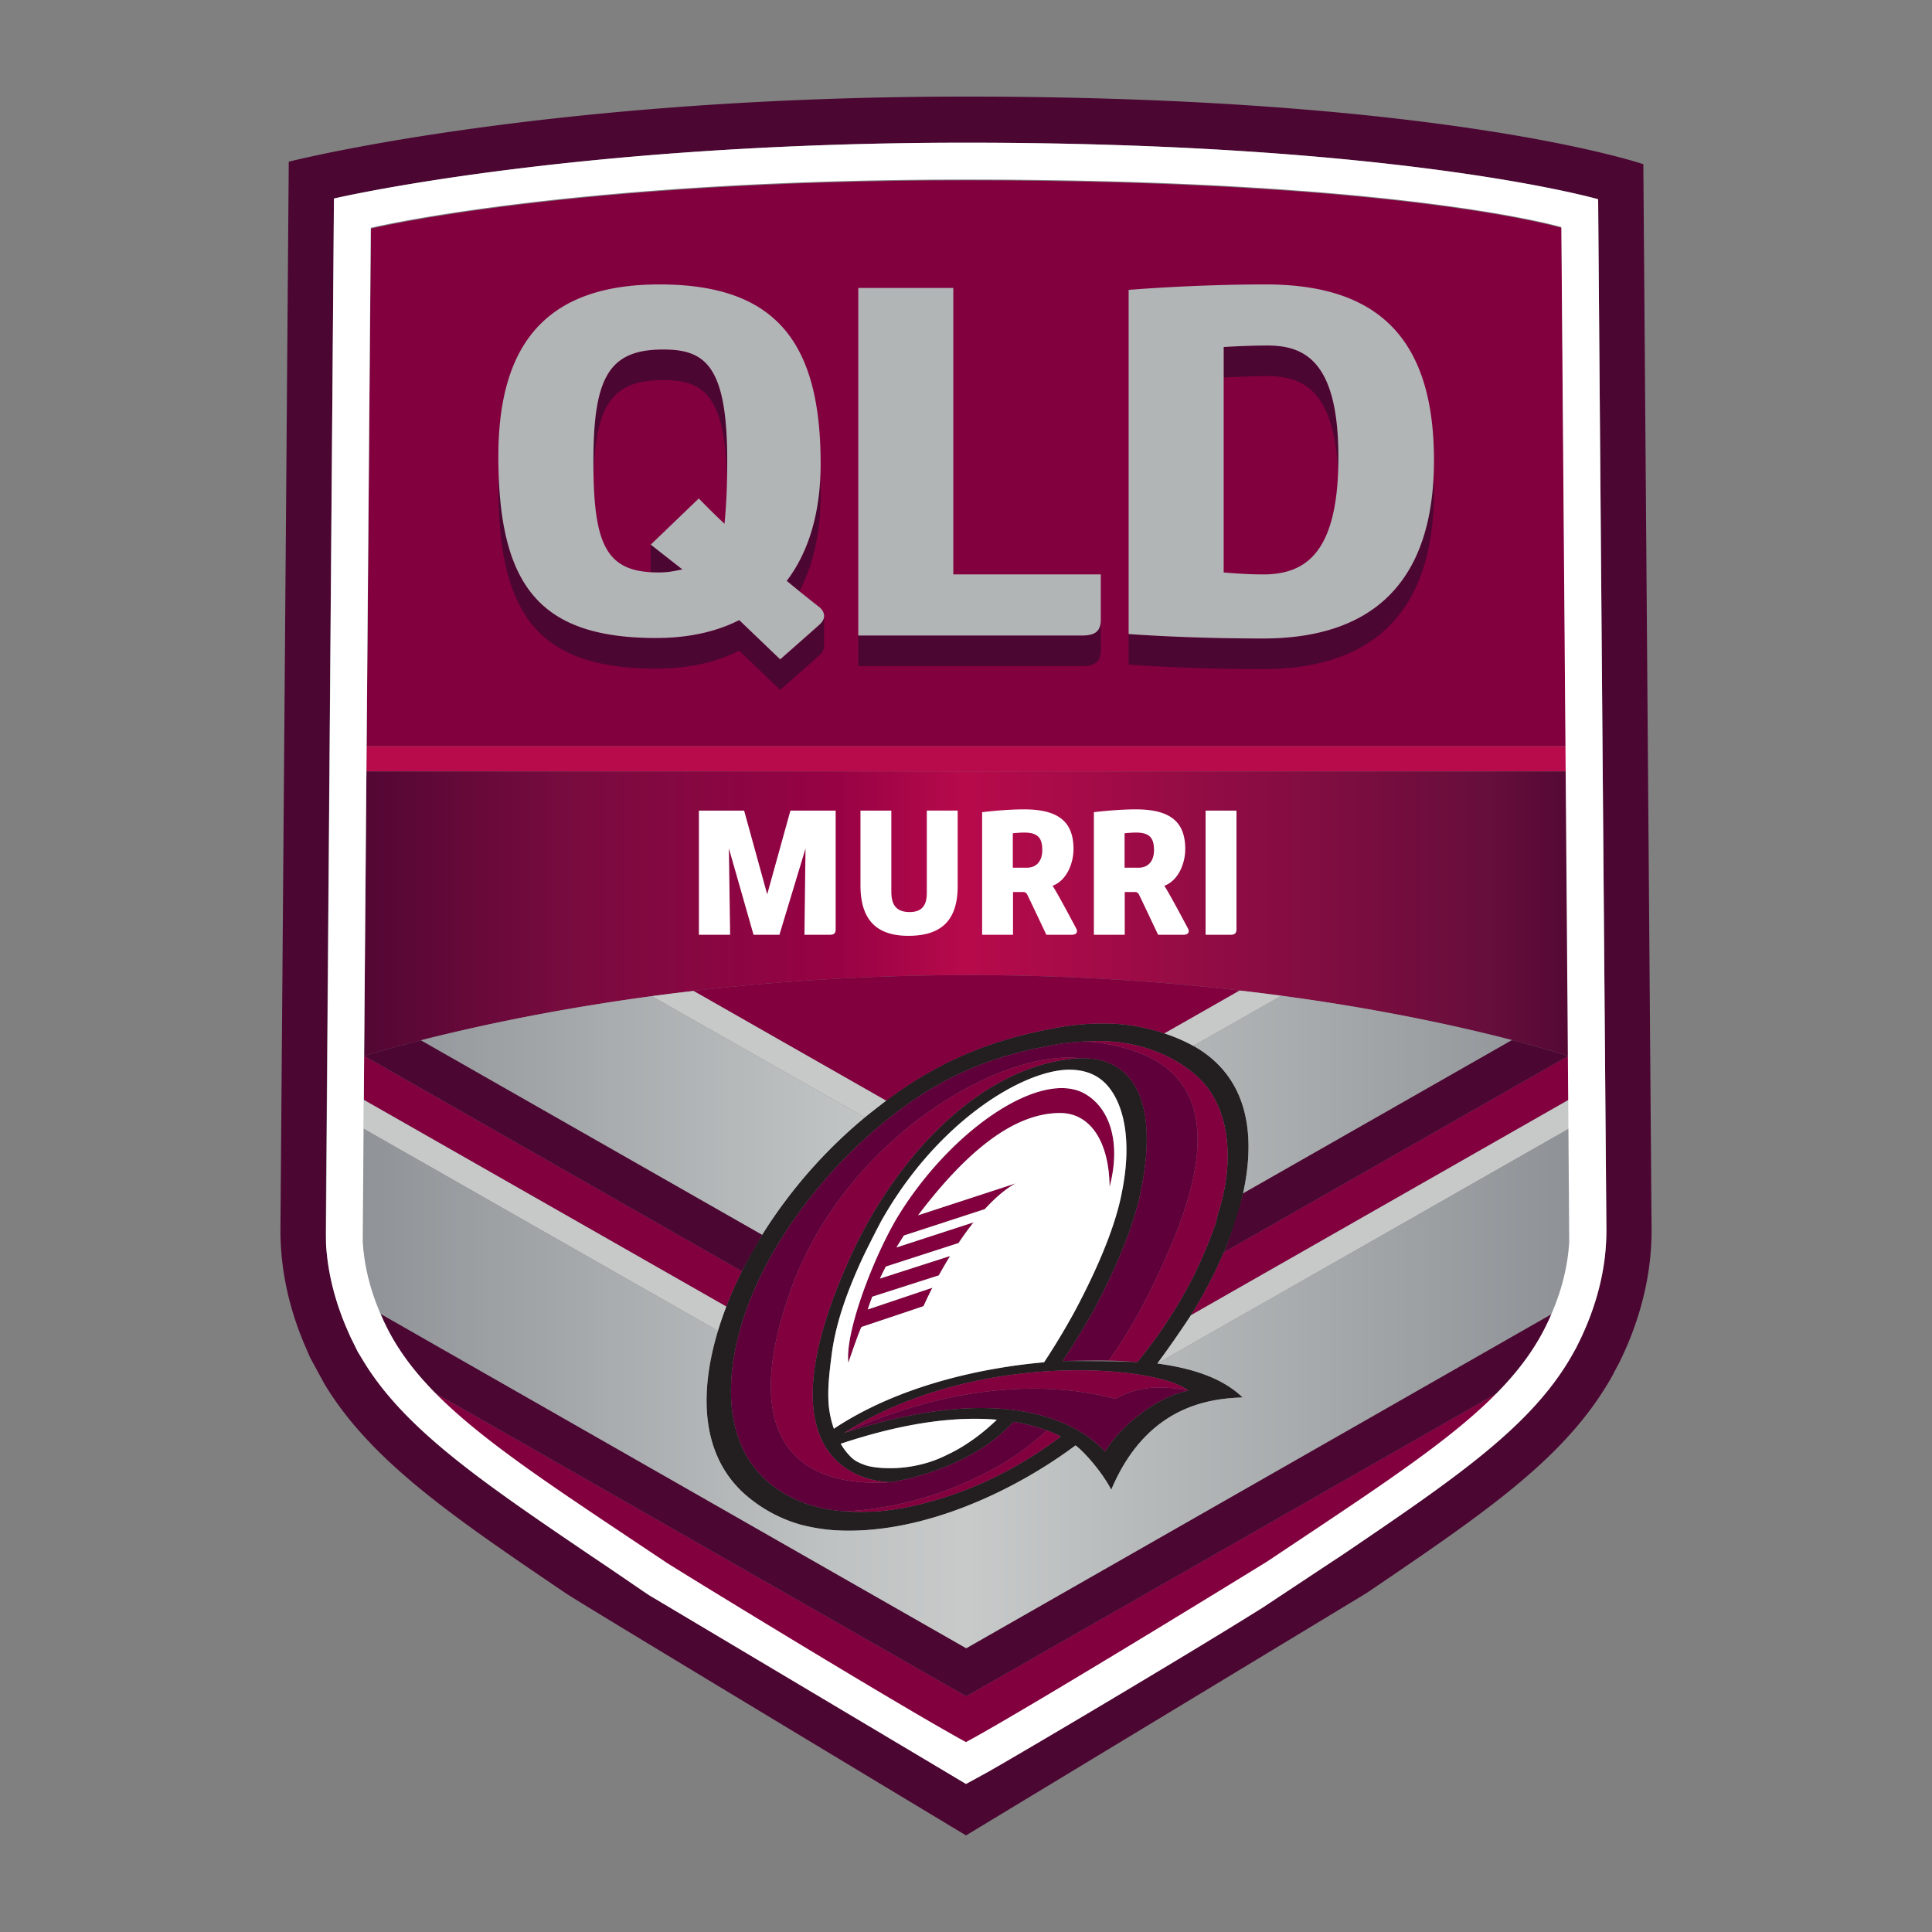
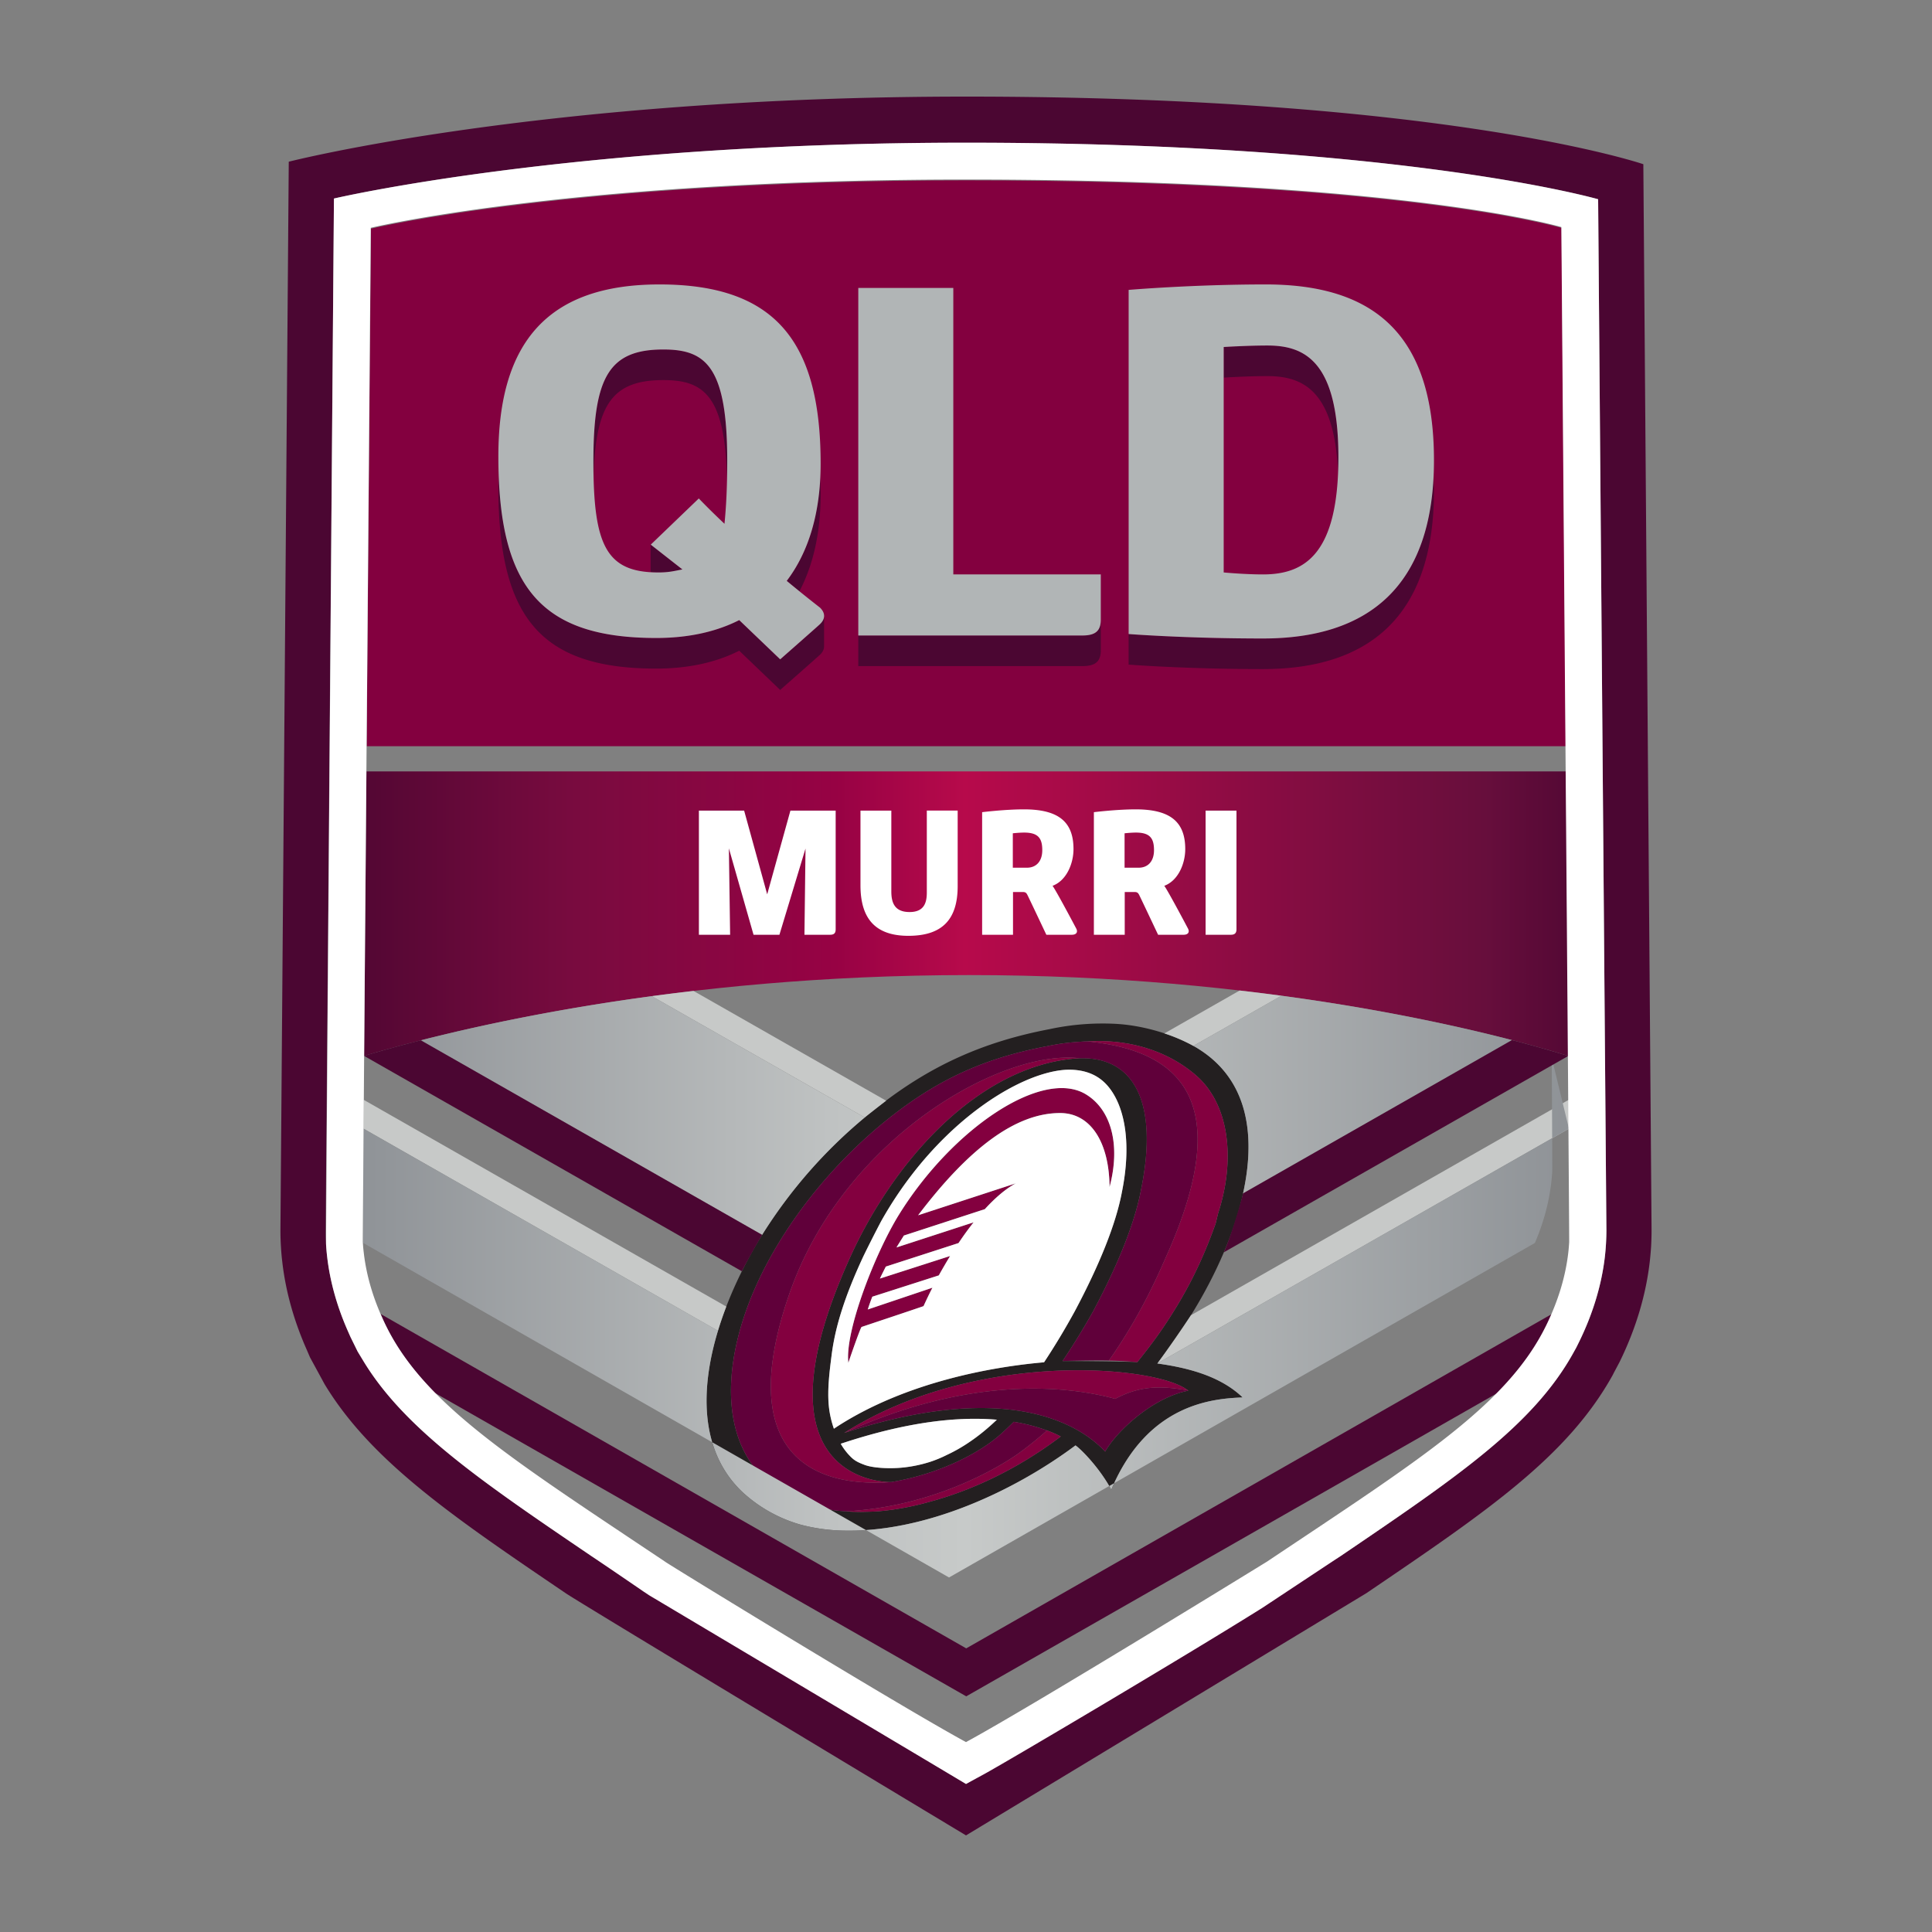
<svg xmlns="http://www.w3.org/2000/svg" clip-rule="evenodd" fill-rule="evenodd" stroke-linejoin="round" stroke-miterlimit="1.414" viewBox="0 0 100 100">
  <rect x="0" y="0" width="100" height="100" fill="#808080" stroke="none" />
  <linearGradient id="a" gradientTransform="matrix(67.498 0 0 67.498 16.214 47.292)" gradientUnits="userSpaceOnUse" x2="1">
    <stop offset="0" stop-color="#4b0631" />
    <stop offset=".2" stop-color="#790b3f" />
    <stop offset=".4" stop-color="#970244" />
    <stop offset=".5" stop-color="#b70a4b" />
    <stop offset=".9" stop-color="#670e3c" />
    <stop offset="1" stop-color="#4b0631" />
  </linearGradient>
  <linearGradient id="b" gradientTransform="matrix(70.364 0 0 70.364 14.829 68.43)" gradientUnits="userSpaceOnUse" x2="1">
    <stop offset="0" stop-color="#878b90" />
    <stop offset=".4" stop-color="#bfc2c2" />
    <stop offset=".5" stop-color="#c7cac9" />
    <stop offset="1" stop-color="#878b90" />
  </linearGradient>
  <path d="m81.046 38.625-.221-26.831s-8.243-2.461-30.813-2.461c-20.459 0-30.81 2.499-30.81 2.499l-.222 26.793z" fill="#83003f" fill-rule="nonzero" />
  <path d="m83.125 64.396c-.015.226-.033.434-.056.641-.17 1.471-.621 2.965-1.341 4.43l-.141.285-.159.286c-2.083 3.749-6.035 6.43-12.018 10.49l-19.409 11.81s-18.534-11.217-19.403-11.805c-5.601-3.801-9.648-6.546-11.795-10.097l-.291-.48-.374-.761-.126-.285c-.57-1.287-.933-2.588-1.079-3.866a11.603 11.603 0 0 1 -.079-1.367l.431-53.401s12.269-2.89 32.715-2.89c22.588 0 32.719 2.927 32.719 2.927l.428 53.364c0 .222-.007.456-.022.719zm1.934-55.897s-10.212-3.499-35.059-3.499c-21.914 0-35.054 3.37-35.054 3.37l-.431 55.307c0 .29.009.592.027.864.016.278.04.541.068.768.173 1.515.598 3.044 1.264 4.547l.171.399.757 1.392c2.413 3.989 6.665 6.874 12.483 10.82.866.588 20.716 12.533 20.716 12.533l20.72-12.536c6.24-4.233 10.398-7.054 12.752-11.29l.051-.103.303-.57c.838-1.707 1.365-3.457 1.566-5.208.027-.238.048-.477.068-.769.016-.306.024-.583.024-.847l-.426-55.178z" fill="#4b0632" fill-rule="nonzero" />
-   <path d="m81.046 38.625h-62.067l-.011 1.302h62.089z" fill="#b80b4b" fill-rule="nonzero" />
  <path d="m18.846 54.649c4.853-1.433 16.132-4.179 31.323-4.179 15.014 0 26.236 2.719 31.01 4.186l-.122-14.729h-62.089z" fill="url(#a)" />
  <g fill-rule="nonzero">
    <path d="m57.203 75.134c-1.532-1.636-5.409-3.601-13.505-.966h-.002a18.57 18.57 0 0 1 2.601-1.369c6.181-2.656 13.278-2.02 15.034-.942.024.017.123.079.179.124-1.826.346-3.707 2.084-4.307 3.153zm-13.687-.406.215-.07c3.37-1.097 5.927-1.341 7.866-1.173-.441.42-.913.815-1.415 1.152a8.117 8.117 0 0 1 -1.174.67 6.294 6.294 0 0 1 -.865.358 6.944 6.944 0 0 1 -1.312.284h-.002c-.743.09-1.63.036-2.058-.12-.424-.156-.581-.259-.787-.476a3.144 3.144 0 0 1 -.468-.625zm10.525-4.216c-2.712.235-7.116 1.025-10.662 3.295l-.217.143a5.094 5.094 0 0 1 -.268-1.237c-.069-.823.038-1.695.149-2.562.181-1.443.667-3.026 1.644-5.123.139-.3.767-1.534.921-1.818 1.975-3.515 4.663-5.863 6.915-7.013 1.026-.523 1.964-.798 2.701-.827.899-.025 1.654.246 2.191.934.839 1.069 1.147 2.979.651 5.414-.3 1.595-1.124 3.692-2.442 6.163a37.247 37.247 0 0 1 -1.583 2.631zm-5.943 7.225a14.25 14.25 0 0 1 -2.611.485s-.244.021-.738.029c-.21.009-.414 0-.613-.004-.057 0-.276-.013-.35-.021a7.562 7.562 0 0 1 -1.595-.255 6.3 6.3 0 0 1 -2.351-1.192c-2.737-2.269-2.386-6.555-.656-10.337 1.342-2.944 3.77-6.167 6.971-8.675 2.463-1.927 4.843-3.001 7.968-3.602l.015-.004h.018a10.93 10.93 0 0 1 1.661-.234c.181-.009.287-.025.467-.025-.014-.004-.007 0 0 0 3.129-.181 4.933 1.192 5.487 1.645 1.924 1.542 2.159 4.535 1.291 7.211-.031.099-.117.495-.148.593-.693 1.932-1.484 3.577-2.808 5.509-.4.58-.819 1.119-1.24 1.645-.446-.042-3.818-.062-3.869-.057a37.047 37.047 0 0 0 1.577-2.563c1.336-2.507 2.173-4.632 2.491-6.331.919-4.511-.365-7.011-3.433-6.764-5.065.441-9.393 5.345-11.629 10.287-5.372 11.858 2.123 11.636 2.123 11.636 2.728-.461 4.792-1.657 5.74-2.545.203-.181.403-.373.604-.575a9.08 9.08 0 0 1 1.723.448c.261.095.494.197.711.312-2.292 1.731-4.662 2.809-6.806 3.384zm11.805-7.163c.332-.431.81-1.089 1.134-1.566 1.498-2.192 2.628-4.576 3.178-6.711.693-2.676.845-6.257-2.368-8.12-1.118-.641-2.668-1.097-4.046-1.18a13.099 13.099 0 0 0 -3.504.277c-3.408.653-6.142 1.886-8.839 4.004a25.432 25.432 0 0 0 -6.015 6.644c-.006.004-.011.016-.014.02l-.007.012c-2.664 4.347-4.329 10.124-.987 13.281a7.44 7.44 0 0 0 2.981 1.674c.625.164 1.299.28 2.015.308 4.44.185 9.179-2.118 12.236-4.403.329.226 1.287 1.225 1.852 2.294 1.894-4.498 5.313-4.712 6.799-4.778-1.084-1.041-2.664-1.516-4.415-1.756z" fill="#231f20" />
    <path d="m54.156 54.161a10.93 10.93 0 0 1 1.661-.234c.181-.009.287-.025.467-.025 4.188.419 7.928 2.496 4.126 11.027-.393.884-1.328 3.109-3.014 5.493-.67-.02-2.348.021-2.399.026a37.047 37.047 0 0 0 1.577-2.563c1.336-2.507 2.173-4.632 2.491-6.331.892-4.395-.304-6.878-3.2-6.776-.018 0-.05-.009-.05-.009-4.088-.427-12.23 4.224-14.984 12.273-2.774 8.092 1.159 9.901 5.054 9.683.024 0 .241-.012.241-.012 2.728-.461 4.792-1.657 5.74-2.545.203-.181.403-.373.604-.575a9.08 9.08 0 0 1 1.723.448 19.12 19.12 0 0 1 -1.428 1.155c-1.078.777-4.484 2.796-8.979 3.03a7.562 7.562 0 0 1 -1.595-.255 6.3 6.3 0 0 1 -2.351-1.192c-2.737-2.269-2.386-6.555-.656-10.337 1.342-2.944 3.77-6.167 6.971-8.675 2.463-1.927 4.843-3.001 7.968-3.602l.015-.004zm7.341 17.808c-1.446-.255-2.512-.239-3.774.435-2.774-.753-7.742-1.098-14.025 1.764 8.096-2.635 11.973-.67 13.505.966.6-1.069 2.481-2.807 4.307-3.153z" fill="#60003a" />
    <path d="m48.098 77.737a14.25 14.25 0 0 1 -2.611.485s-.244.021-.738.029c-.21.009-.414 0-.613-.004-.057 0-.276-.013-.35-.021 4.495-.234 7.901-2.253 8.979-3.03a19.12 19.12 0 0 0 1.428-1.155c.261.095.494.197.711.312-2.292 1.731-4.662 2.809-6.806 3.384zm-7.267-10.695c2.754-8.049 10.896-12.7 14.984-12.273 0 0 .032.009.05.009-.076.004-.152.004-.233.012-5.065.441-9.393 5.345-11.629 10.287-5.372 11.858 2.123 11.636 2.123 11.636s-.217.012-.241.012c-3.895.218-7.828-1.591-5.054-9.683zm2.867 7.126h-.002a18.57 18.57 0 0 1 2.601-1.369c6.181-2.656 13.278-2.02 15.034-.942.064.037.118.079.166.112-1.446-.255-2.512-.239-3.774.435-2.773-.753-7.742-1.098-14.025 1.764zm12.512-17.523c1.306.793 1.801 2.615 1.221 4.793-.023-2.388-1.022-3.822-2.549-3.827-2.354-.008-4.792 1.904-7.36 5.291l5.052-1.651c-.496.266-1.045.726-1.599 1.334l-4.19 1.366c-.009.016-.27.427-.383.616l3.992-1.299c-.263.328-.524.692-.781 1.073l-3.763 1.217c-.105.21-.212.416-.306.621l3.633-1.168c-.197.325-.393.659-.584 1.003l-3.442 1.103c-.088.222-.164.44-.236.662l3.347-1.127c-.16.308-.311.629-.461.954-.752.259-2.337.785-3.205 1.077-.047.017-.492 1.271-.685 1.855-.192-1.613 1.37-5.646 2.616-7.665 2.781-4.481 7.441-7.597 9.683-6.228zm.635-2.759c2.784 0 4.406 1.236 4.926 1.661 1.924 1.542 2.159 4.535 1.291 7.211-.031.099-.117.495-.148.593-.693 1.932-1.484 3.577-2.808 5.509-.4.58-.819 1.119-1.24 1.645-.446-.042-.931-.07-1.47-.083 1.686-2.384 2.621-4.609 3.014-5.493 3.802-8.531.062-10.608-4.126-11.027h.001c.191-.011.378-.016.56-.016zm-.569.014.008.002c-.005 0-.009-.002-.008-.002z" fill="#83003f" />
-     <path d="m77.533 72.086c.218-.222.235-.239.004-.002l-.004.002-.059.06c-2.525 2.565-6.391 5.052-11.888 8.727-.159.097-12.088 7.444-15.574 9.337-3.487-1.893-15.579-9.308-15.574-9.337-5.492-3.676-9.397-6.185-11.938-8.781l27.512 15.71zm-15.891-4.009 19.554-11.151-.018-2.273-17.833 10.166a23.863 23.863 0 0 1 -1.703 3.258zm-23.242-2.276-19.554-11.148-.019 2.274 18.767 10.701c.238-.618.509-1.229.806-1.827zm15.897-12.527a13.099 13.099 0 0 1 3.504-.277c.807.049 1.67.228 2.474.495l3.902-2.222c-4.151-.48-8.856-.8-14.008-.8-5.263 0-10.055.329-14.273.82l9.972 5.683c2.567-1.926 5.194-3.079 8.429-3.699z" fill="#83003f" />
    <path d="m61.642 68.077a69.812 69.812 0 0 1 -1.729 2.486l21.295-12.144-.012-1.493zm-24.048-.449-18.767-10.701-.012 1.492 18.347 10.462c.127-.419.272-.837.432-1.253zm7.165-9.787c.231-.191.973-.765 1.109-.868l-9.972-5.683c-.738.086-1.458.176-2.159.271zm17.008-3.705 4.558-2.598c-.702-.094-1.422-.184-2.16-.269l-3.897 2.22a8.8 8.8 0 0 1 1.499.647z" fill="#c7c9c8" />
  </g>
-   <path d="m81.208 58.419-21.295 12.144-.01.011c1.751.24 3.331.715 4.415 1.756-1.486.066-4.905.28-6.799 4.778-.565-1.069-1.523-2.068-1.852-2.294-3.057 2.285-7.796 4.588-12.236 4.403a9.368 9.368 0 0 1 -2.015-.308 7.44 7.44 0 0 1 -2.981-1.674c-2.17-2.05-2.228-5.204-1.273-8.354l-18.347-10.462s-.038 5.707-.024 5.911a11.064 11.064 0 0 0 .891 3.669l30.33 17.32 30.324-17.314c.454-1.059.73-2.097.85-3.138.02-.178.035-.358.048-.537.011-.204-.026-5.911-.026-5.911zm-36.449-.578-11.022-6.28c-4.952.667-8.999 1.534-11.954 2.285l17.664 10.07a25.455 25.455 0 0 1 5.312-6.075zm17.008-3.705 4.558-2.598c4.946.666 8.992 1.535 11.934 2.297l-13.918 7.935c.572-2.603.512-5.849-2.494-7.593z" fill="url(#b)" />
+   <path d="m81.208 58.419-21.295 12.144-.01.011c1.751.24 3.331.715 4.415 1.756-1.486.066-4.905.28-6.799 4.778-.565-1.069-1.523-2.068-1.852-2.294-3.057 2.285-7.796 4.588-12.236 4.403a9.368 9.368 0 0 1 -2.015-.308 7.44 7.44 0 0 1 -2.981-1.674c-2.17-2.05-2.228-5.204-1.273-8.354l-18.347-10.462s-.038 5.707-.024 5.911l30.33 17.32 30.324-17.314c.454-1.059.73-2.097.85-3.138.02-.178.035-.358.048-.537.011-.204-.026-5.911-.026-5.911zm-36.449-.578-11.022-6.28c-4.952.667-8.999 1.534-11.954 2.285l17.664 10.07a25.455 25.455 0 0 1 5.312-6.075zm17.008-3.705 4.558-2.598c4.946.666 8.992 1.535 11.934 2.297l-13.918 7.935c.572-2.603.512-5.849-2.494-7.593z" fill="url(#b)" />
  <path d="m50.012 85.319-30.31-17.308c.093.216.183.433.29.652.002.001.002.002.002.004.6 1.22 1.434 2.33 2.505 3.425l27.513 15.71 27.525-15.718c1.063-1.09 1.89-2.194 2.489-3.413l.003-.004c.107-.218.197-.435.29-.651zm-11.612-19.518c.316-.635 1.046-1.883 1.047-1.885l-17.664-10.07a78.532 78.532 0 0 0 -2.937.803v.004zm25.941-4.031c-.04.179-.543 2.011-.996 3.05l17.83-10.165a68.545 68.545 0 0 0 -2.916-.82zm-21.923-29.442c-.282.257-2.036 1.799-2.036 1.799l-2.12-2.031c-1.216.617-2.658.926-4.297.926-5.691 0-7.955-2.396-8.151-8.506-.008.226-.019.448-.019.684 0 6.784 2.204 9.406 8.17 9.406 1.639 0 3.081-.309 4.297-.926l2.12 2.031s1.754-1.542 2.036-1.799c.166-.151.252-.32.233-.496h.003v-1.503c-.011.147-.095.287-.236.415zm22.955.72c-4.015 0-6.955-.231-6.955-.231v1.583s2.94.231 6.955.231c5.399 0 8.849-2.647 8.849-9.227 0-.284-.014-.551-.026-.821-.262 6.015-3.64 8.465-8.823 8.465zm-9.356 1.429h-11.592v-1.584h11.592c.678 0 .96-.231.96-.822v1.584c0 .59-.282.822-.96.822zm-13.368-2.667h.005v.047a.267.267 0 0 1 0 .04v-.04a.375.375 0 0 0 -.005-.047zm-1.271-1.206c.71-1.351 1.098-3.025 1.098-5.019 0-.307-.011-.6-.022-.891-.104 2.221-.707 4.02-1.733 5.372.234.194.454.374.657.538zm-7.682-2.427-.013.013 1.64 1.285c-.426.077-.679.155-1.244.155-.141 0-.273-.007-.403-.014v-1.439zm.637-10.087c-2.799 0-3.619 1.414-3.619 5.782 0 .288.004.562.009.826.097-3.776.979-5.025 3.61-5.025 2.077 0 3.199.782 3.298 5.117.006-.296.01-.608.01-.944 0-4.908-1.132-5.756-3.308-5.756zm31.267-.206c-1.046 0-2.262.077-2.262.077v1.584s1.216-.078 2.262-.078c1.79 0 3.478.695 3.657 5.007.012-.258.018-.525.018-.807 0-5.012-1.781-5.783-3.675-5.783z" fill="#4b0632" fill-rule="nonzero" />
  <path d="m82.719 10.313s-10.131-2.927-32.719-2.927c-20.446 0-32.715 2.89-32.715 2.89s-.423 53.893-.408 54.126c.013.227.032.443.056.642.146 1.278.509 2.579 1.079 3.866l.126.285.374.761.291.48c2.147 3.551 6.194 6.296 11.795 10.097.869.588 1.786 1.21 2.732 1.86l.268.178 16.403 9.767.908-.493c1.139-.618 10.371-6.077 14.419-8.615l4.082-2.702c5.983-4.06 9.935-6.741 12.018-10.49l.159-.286.141-.285c.72-1.465 1.171-2.959 1.341-4.43a12.533 12.533 0 0 0 .078-1.36l-.428-53.364zm-32.718 79.857c3.486-1.893 15.415-9.24 15.573-9.337 7.875-5.264 12.416-8.088 14.442-12.203l.002-.003c.632-1.286 1.012-2.545 1.157-3.799.02-.18.035-.358.046-.537.013-.205-.406-52.538-.406-52.538s-8.244-2.461-30.815-2.461c-20.458 0-30.809 2.499-30.809 2.499s-.425 52.295-.412 52.5c.011.179.026.357.048.537.143 1.253.523 2.51 1.153 3.795.003.001.003.002.003.004 2.024 4.113 6.636 6.981 14.443 12.206-.005.029 12.088 7.444 15.574 9.337zm-3.172-14.221c-.743.09-1.63.036-2.058-.12-.424-.156-.581-.259-.787-.476a3.144 3.144 0 0 1 -.468-.625l.215-.07c3.37-1.097 5.927-1.341 7.866-1.173-.441.42-.913.815-1.415 1.152a8.117 8.117 0 0 1 -1.174.67 6.294 6.294 0 0 1 -.865.358 6.944 6.944 0 0 1 -1.312.284zm10.586-19.645c-.537-.688-1.292-.959-2.191-.934-.737.029-1.675.304-2.701.827-2.252 1.15-4.94 3.498-6.915 7.013a67.172 67.172 0 0 0 -.921 1.818c-.977 2.097-1.463 3.68-1.644 5.123-.111.867-.218 1.739-.149 2.562.035.419.129.835.268 1.237l.217-.143c3.546-2.27 7.95-3.06 10.662-3.295a37.247 37.247 0 0 0 1.583-2.631c1.318-2.471 2.142-4.568 2.442-6.163.496-2.435.188-4.345-.651-5.414zm.016 5.134c-.023-2.388-1.022-3.822-2.549-3.827-2.354-.008-4.792 1.904-7.36 5.291l5.052-1.651c-.496.266-1.045.726-1.599 1.334l-4.19 1.366c-.009.016-.27.427-.383.616l3.992-1.299c-.263.328-.524.692-.781 1.073l-3.763 1.217c-.105.21-.212.416-.306.621l3.633-1.168c-.197.325-.393.659-.584 1.003l-3.442 1.103c-.088.222-.164.44-.236.662l3.347-1.127c-.16.308-.311.629-.461.954-.752.259-2.337.785-3.205 1.077-.047.017-.492 1.271-.685 1.855-.192-1.613 1.37-5.646 2.618-7.665 2.779-4.481 7.439-7.597 9.681-6.228 1.306.793 1.801 2.615 1.221 4.793zm-12.893-19.482h1.597v4.186c0 .615.193 1.065.946 1.065s.891-.486.891-1.009v-4.242h1.597v3.911c0 1.735-.808 2.571-2.552 2.571-1.736 0-2.479-.919-2.479-2.617zm-6.747 6.427h-1.616v-6.427h2.341l1.194 4.334 1.202-4.334h2.342v6.142c0 .202-.083.285-.294.285h-1.322l.055-4.462-1.35 4.462h-1.34l-1.276-4.472zm25.915 0h-1.304v-6.427h1.598v6.142c0 .202-.092.285-.294.285zm-11.273 0h-1.598v-6.345s1.175-.146 2.167-.146c1.818 0 2.562.67 2.562 2.056 0 .735-.349 1.625-1.084 1.901.129.174.643 1.111 1.221 2.203.11.202.001.331-.22.331h-1.322s-.946-2.002-.983-2.066c-.054-.11-.11-.147-.238-.147h-.505zm5.783 0h-1.597v-6.345s1.175-.146 2.167-.146c1.818 0 2.562.67 2.562 2.056 0 .735-.349 1.625-1.084 1.901.128.174.643 1.111 1.221 2.203.11.202 0 .331-.22.331h-1.322s-.946-2.002-.982-2.066c-.056-.11-.111-.147-.239-.147h-.506zm-4.268-4.38c0-.615-.212-.909-.937-.909-.257 0-.588.037-.588.037v1.781h.736c.459 0 .789-.312.789-.909zm5.783 0c0-.615-.211-.909-.936-.909-.257 0-.587.037-.587.037v1.781h.734c.459 0 .789-.312.789-.909z" fill="#fff" />
  <path d="m42.418 32.328c-.282.257-2.036 1.799-2.036 1.799l-2.12-2.031c-1.216.617-2.658.926-4.297.926-5.966 0-8.17-2.621-8.17-9.406 0-5.912 2.572-8.894 8.339-8.894 5.994 0 8.342 2.956 8.342 9.279 0 2.544-.623 4.574-1.755 6.065a73.216 73.216 0 0 0 1.725 1.387c.311.31.255.618-.028.875zm31.804-8.507c0 6.58-3.45 9.227-8.849 9.227-4.015 0-6.955-.231-6.955-.231v-17.812s3.308-.283 7.096-.283c5.514 0 8.708 2.493 8.708 9.099zm-24.879 5.911h7.634v2.339c0 .591-.282.822-.96.822h-11.592v-17.99h4.918zm19.932-6.065c0-5.012-1.781-5.783-3.675-5.783-1.046 0-2.262.077-2.262.077v11.669s1.074.102 2.035.102c2.206 0 3.902-1.105 3.902-6.065zm-38.561.205c0 4.344.65 5.758 3.365 5.758.565 0 .818-.078 1.244-.155l-1.64-1.285 2.487-2.39s.537.566 1.329 1.311c.084-.848.142-1.877.142-3.265 0-4.908-1.132-5.756-3.308-5.756-2.799 0-3.619 1.414-3.619 5.782z" fill="#b1b5b6" fill-rule="nonzero" />
</svg>